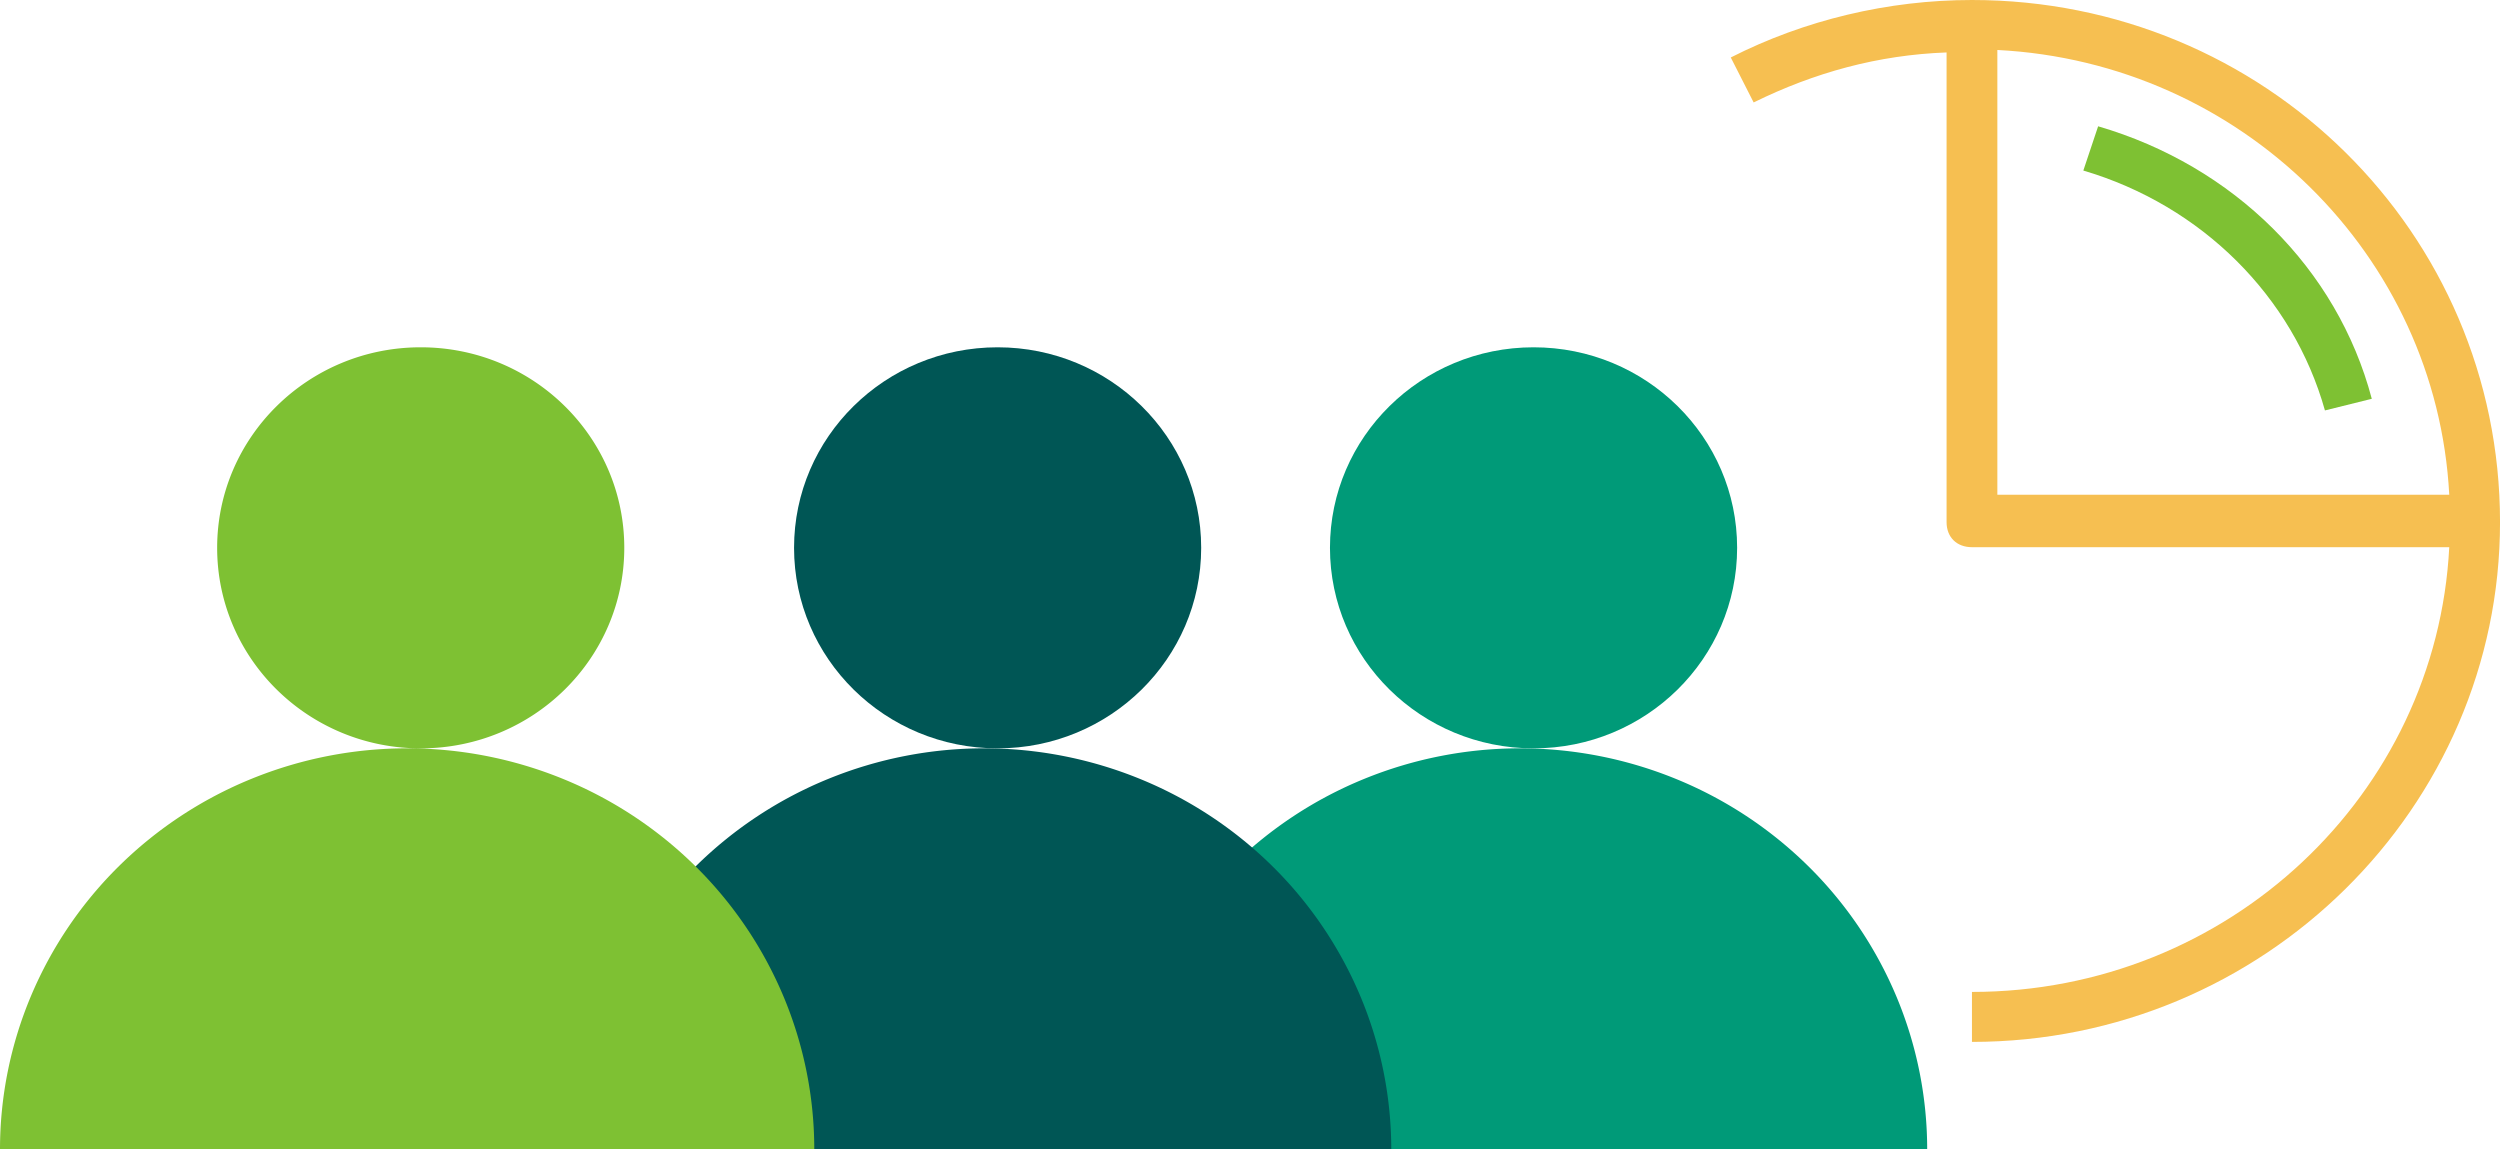
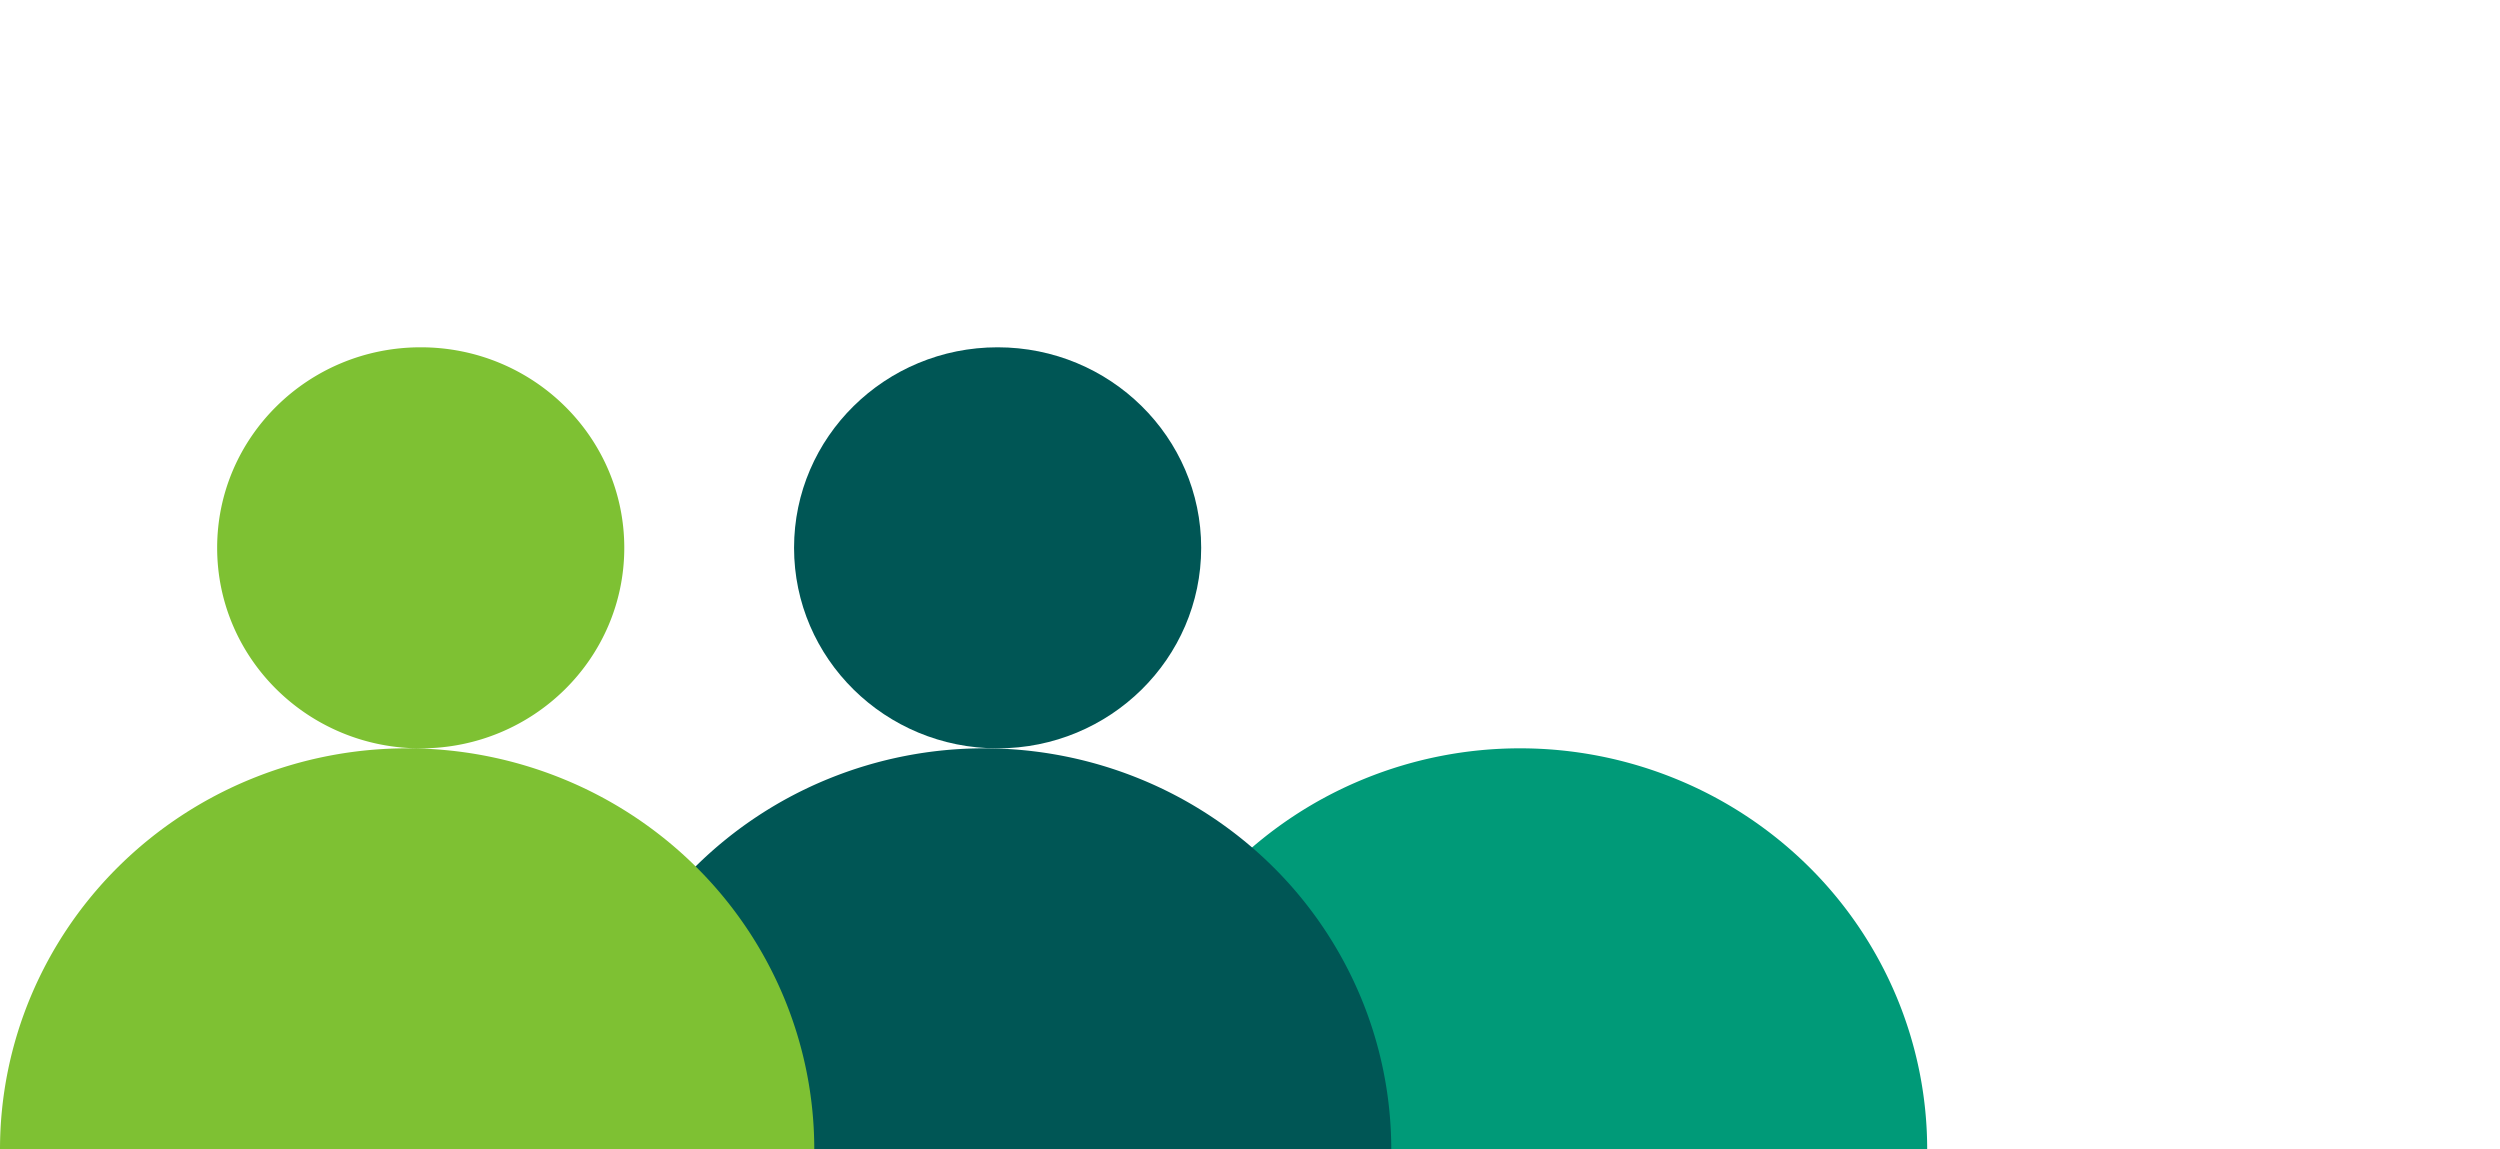
<svg xmlns="http://www.w3.org/2000/svg" width="87" height="40" fill="none">
-   <path d="M73.015 4.395l-.515 1.54c4.118 1.216 7.293 4.377 8.408 8.348l1.63-.405c-1.2-4.539-4.804-8.105-9.523-9.483z" fill="#7EC133" />
-   <path d="M68.624 0c-2.915 0-5.83.696-8.393 2l.796 1.565c2.12-1.043 4.329-1.652 6.714-1.74v16.347c0 .522.353.87.883.87h16.61c-.442 8.608-7.686 15.477-16.61 15.477v1.739c10.16 0 18.377-8.173 18.377-18.086C87 8.086 78.784 0 68.624 0zm.884 1.739c8.481.435 15.284 7.13 15.726 15.477H69.508V1.739z" fill="#F6BF51" />
  <path d="M67.066 40c0-1.833-.367-3.648-1.079-5.341a13.943 13.943 0 0 0-3.071-4.528 14.185 14.185 0 0 0-4.597-3.026 14.356 14.356 0 0 0-10.844 0 14.186 14.186 0 0 0-4.597 3.026 13.945 13.945 0 0 0-3.071 4.528A13.777 13.777 0 0 0 38.728 40h28.338z" fill="#009A78" />
  <path d="M48.416 40c0-1.833-.367-3.648-1.079-5.341a13.943 13.943 0 0 0-3.071-4.528 14.184 14.184 0 0 0-4.597-3.026 14.356 14.356 0 0 0-10.844 0 14.186 14.186 0 0 0-4.597 3.026 13.945 13.945 0 0 0-3.071 4.528A13.775 13.775 0 0 0 20.078 40h28.338z" fill="#005655" />
  <path d="M28.337 40c0-1.833-.366-3.648-1.078-5.341a13.943 13.943 0 0 0-3.072-4.528 14.185 14.185 0 0 0-4.596-3.026 14.356 14.356 0 0 0-10.844 0 14.185 14.185 0 0 0-4.597 3.026 13.944 13.944 0 0 0-3.071 4.528A13.776 13.776 0 0 0 0 40h28.337zm-6.612-20.936c0 3.855-3.171 6.979-7.084 6.979s-7.084-3.124-7.084-6.979c0-3.854 3.171-6.978 7.084-6.978s7.084 3.124 7.084 6.978z" fill="#7EC133" />
-   <path d="M60.452 19.064c0 3.855-3.172 6.979-7.084 6.979-3.913 0-7.085-3.124-7.085-6.979 0-3.854 3.172-6.978 7.085-6.978 3.912 0 7.084 3.124 7.084 6.978z" fill="#009A78" />
  <path d="M41.801 19.064c0 3.855-3.171 6.979-7.084 6.979-3.912 0-7.084-3.124-7.084-6.979 0-3.854 3.172-6.978 7.084-6.978 3.913 0 7.084 3.124 7.084 6.978z" fill="#005655" />
</svg>